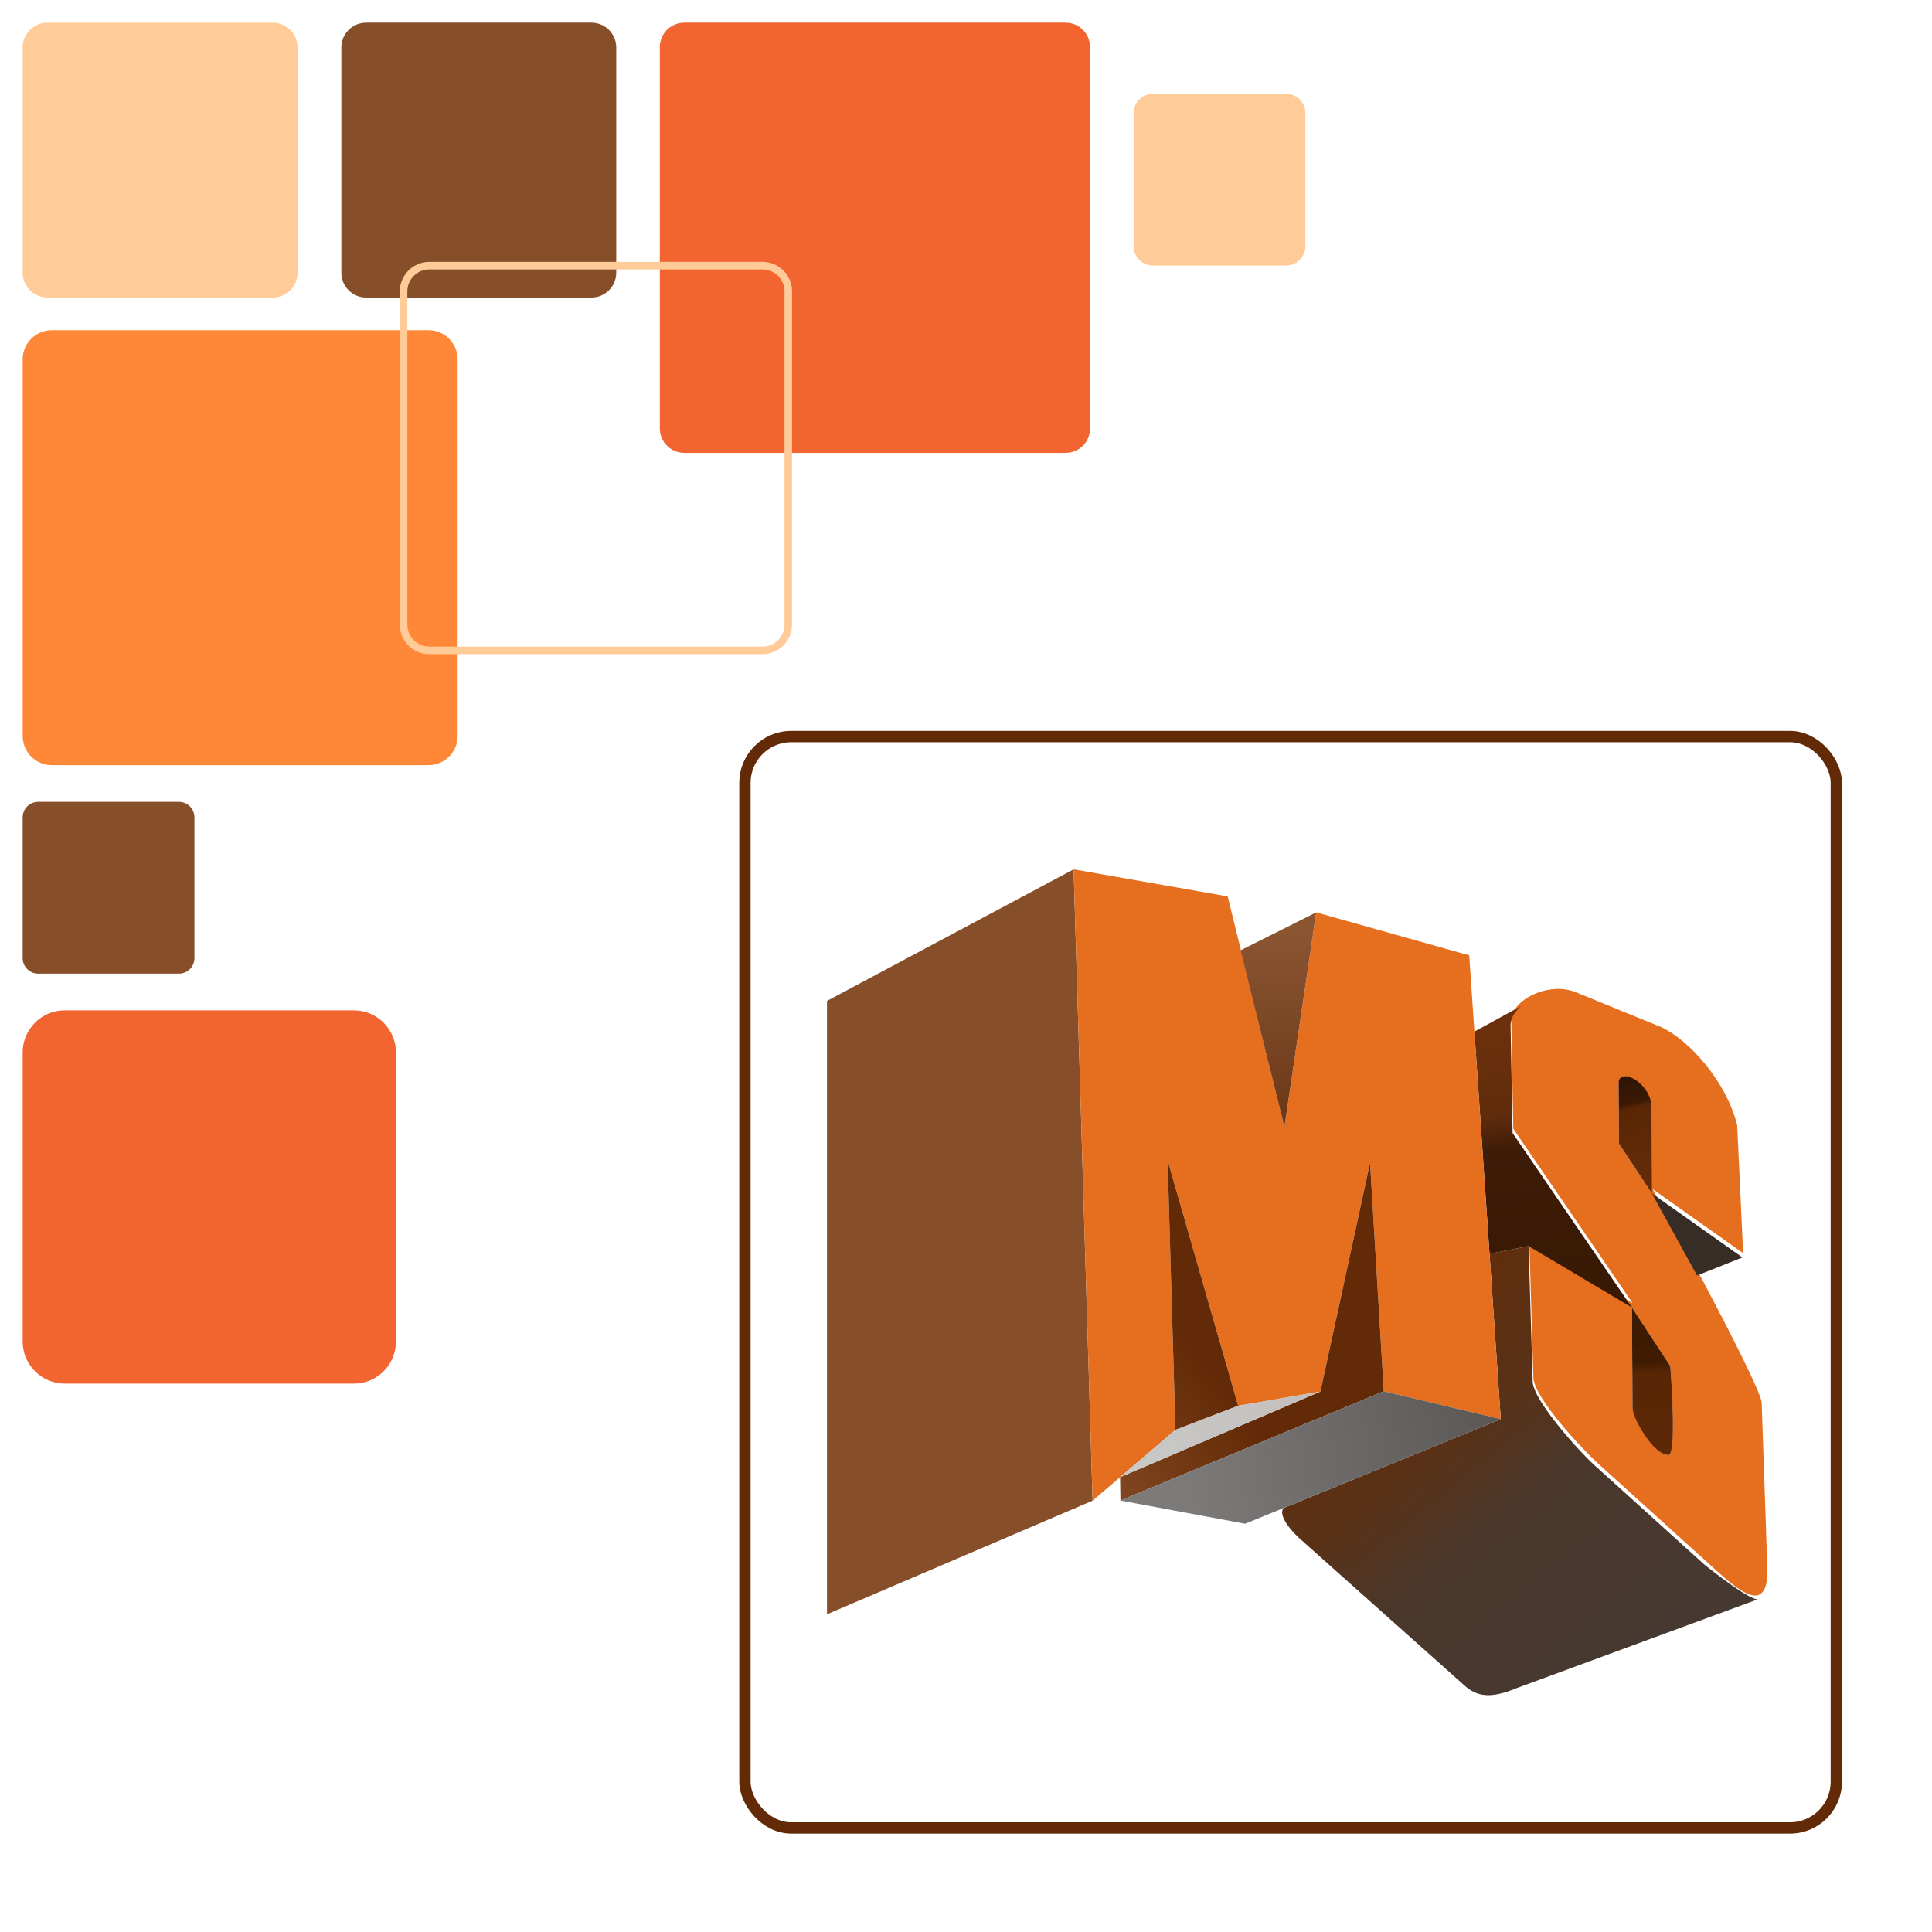
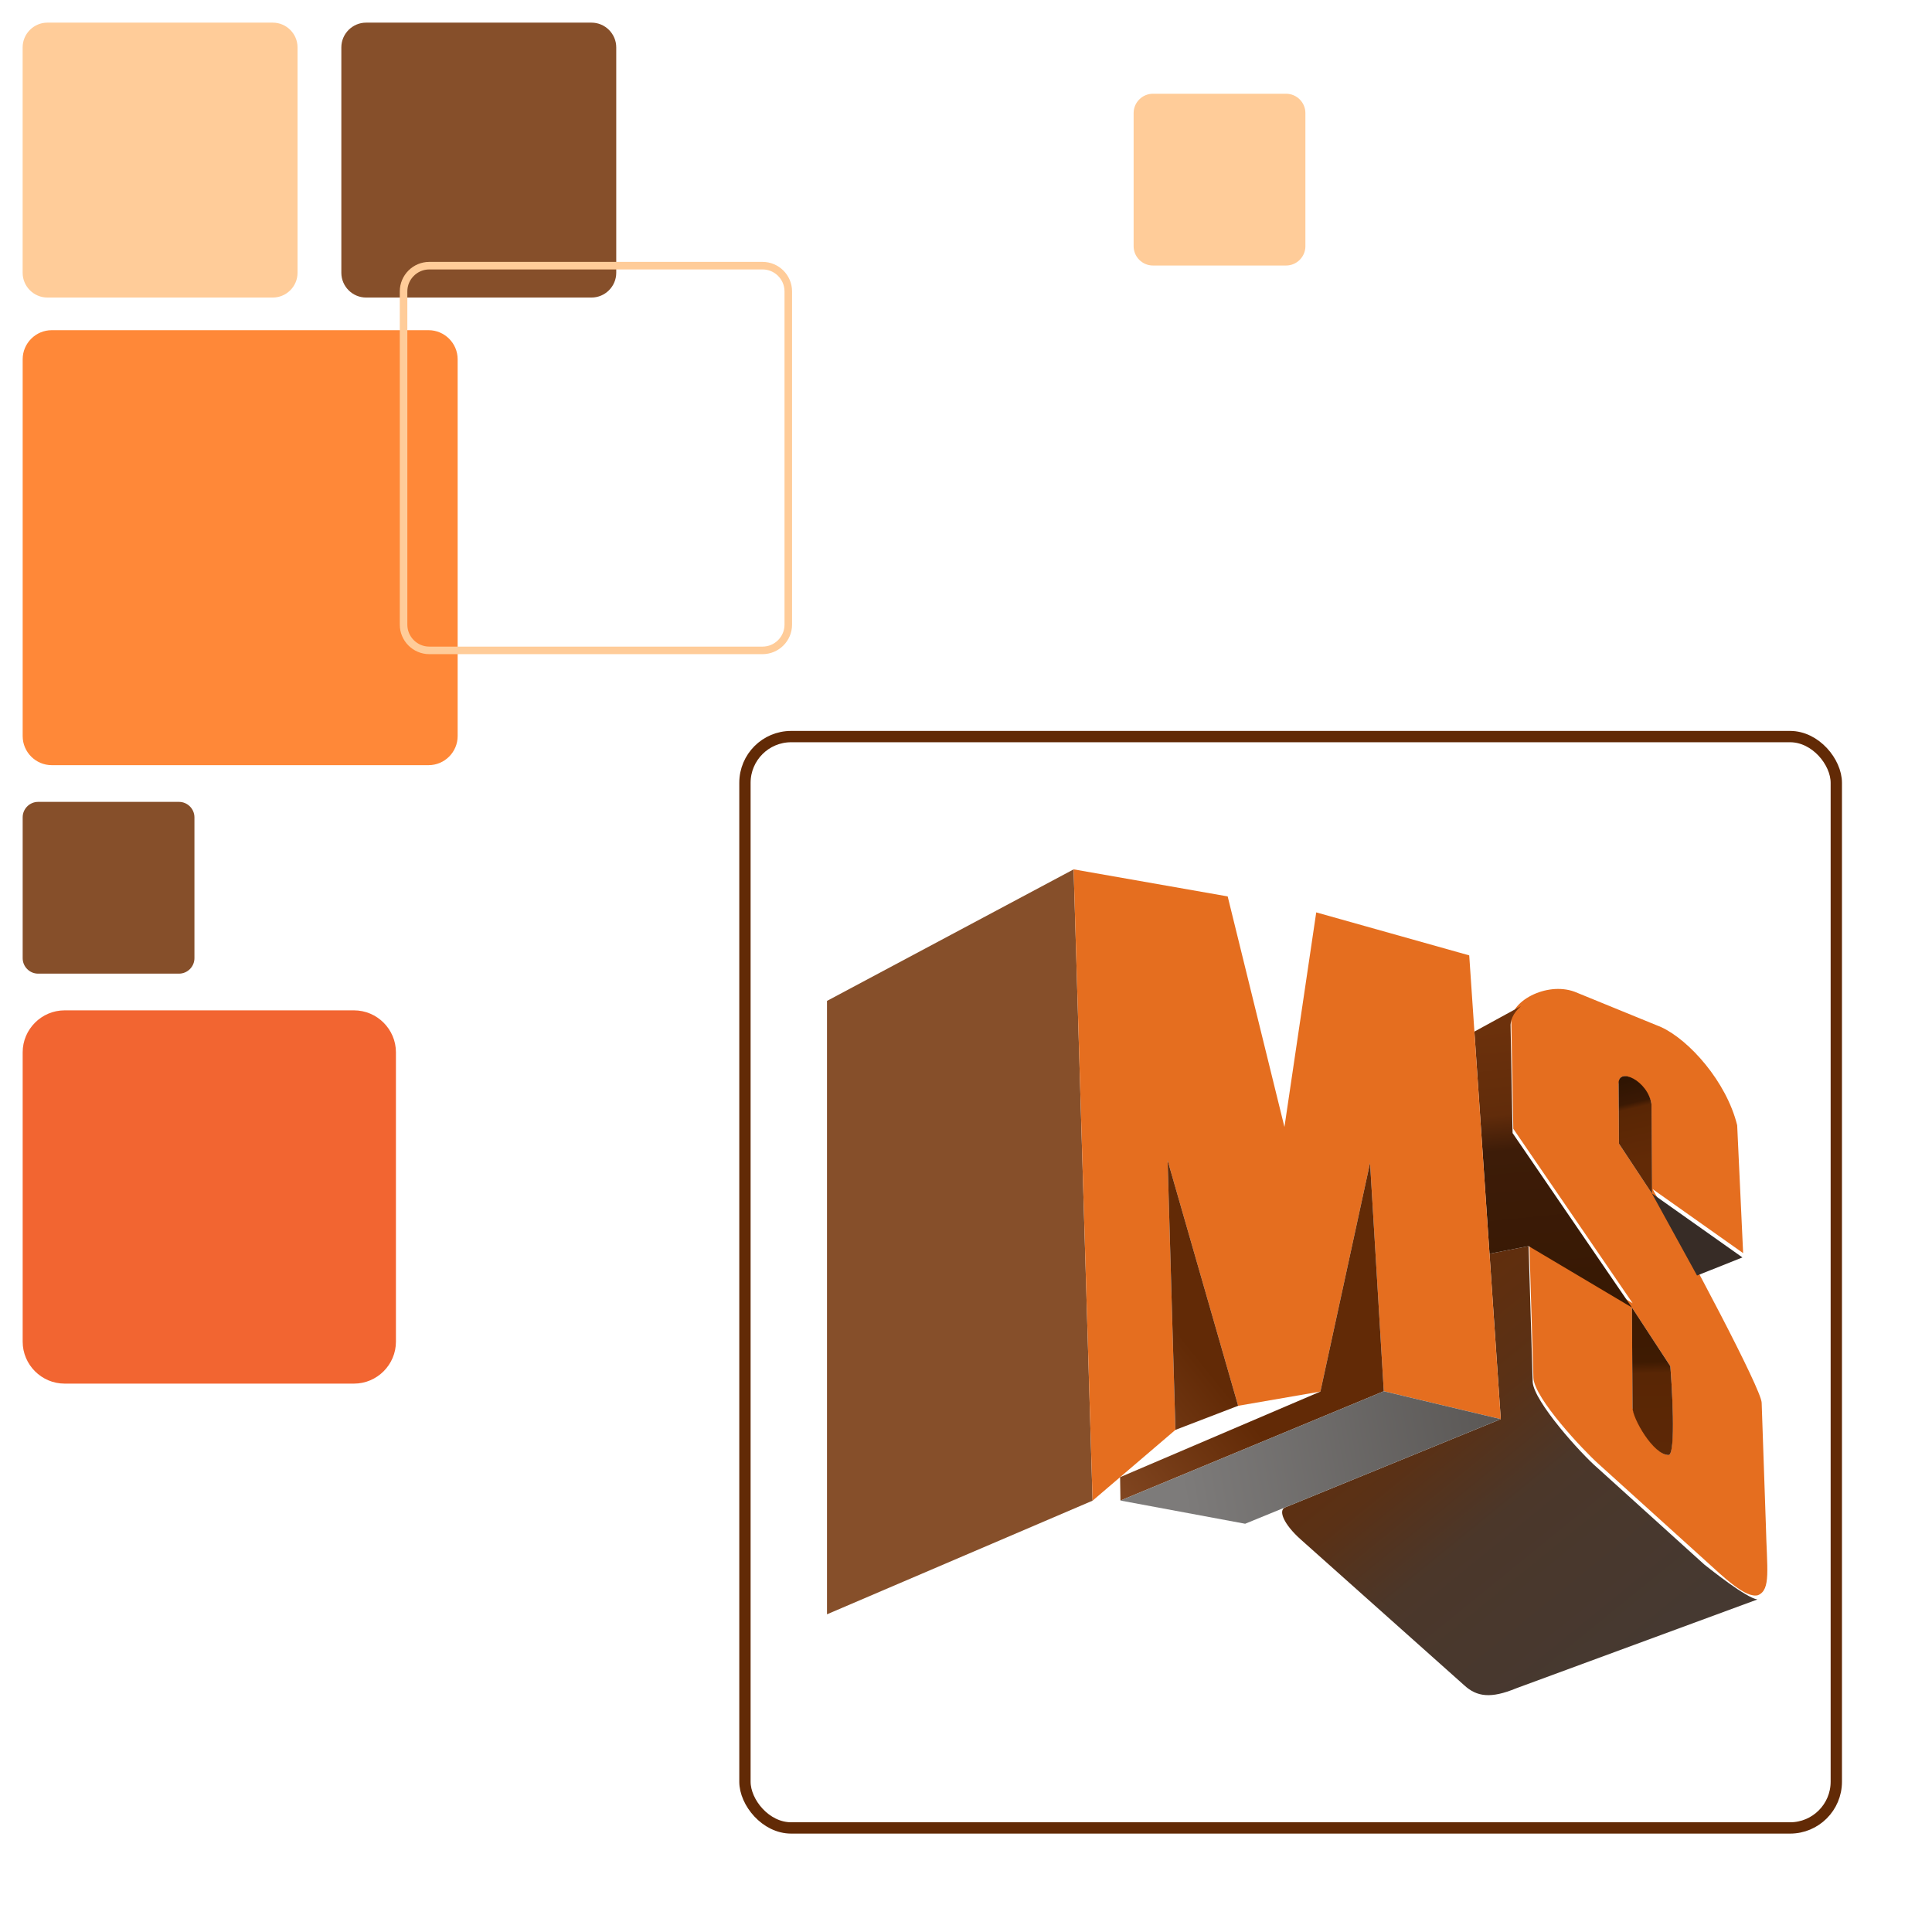
<svg xmlns="http://www.w3.org/2000/svg" xml:space="preserve" width="512px" height="512px" version="1.1" style="shape-rendering:geometricPrecision; text-rendering:geometricPrecision; image-rendering:optimizeQuality; fill-rule:evenodd; clip-rule:evenodd" viewBox="0 0 512 512">
  <defs>
    <style type="text/css">
   
    .str1 {stroke:#622A06;stroke-width:3;stroke-miterlimit:22.926}
    .str0 {stroke:#FFCC99;stroke-width:2;stroke-miterlimit:22.926}
    .fil0 {fill:none}
    .fil10 {fill:#372C26}
    .fil12 {fill:#864F2A}
    .fil4 {fill:#864F2A}
    .fil6 {fill:#E56E1F}
    .fil3 {fill:#F26531}
    .fil1 {fill:#FF8838}
    .fil2 {fill:#FFCC99}
    .fil5 {fill:#FFCC99}
    .fil11 {fill:url(#id0)}
    .fil14 {fill:url(#id1)}
    .fil9 {fill:url(#id2)}
    .fil16 {fill:url(#id3)}
    .fil8 {fill:url(#id4)}
    .fil13 {fill:url(#id5)}
    .fil15 {fill:url(#id6)}
    .fil7 {fill:url(#id7)}
   
  </style>
    <linearGradient id="id0" gradientUnits="userSpaceOnUse" x1="435.687" y1="307.772" x2="430.768" y2="286.564">
      <stop offset="0" style="stop-opacity:1; stop-color:#622A06" />
      <stop offset="0.659" style="stop-opacity:1; stop-color:#592605" />
      <stop offset="0.729" style="stop-opacity:1; stop-color:#3B1904" />
      <stop offset="1" style="stop-opacity:1; stop-color:#301503" />
    </linearGradient>
    <linearGradient id="id1" gradientUnits="userSpaceOnUse" x1="312.587" y1="391.163" x2="397.719" y2="376.084">
      <stop offset="0" style="stop-opacity:1; stop-color:#7D7B7A" />
      <stop offset="1" style="stop-opacity:1; stop-color:#5A5755" />
    </linearGradient>
    <linearGradient id="id2" gradientUnits="userSpaceOnUse" x1="433.429" y1="388.57" x2="432.203" y2="345.494">
      <stop offset="0" style="stop-opacity:1; stop-color:#5D2806" />
      <stop offset="0.569" style="stop-opacity:1; stop-color:#592605" />
      <stop offset="0.639" style="stop-opacity:1; stop-color:#3F1B02" />
      <stop offset="1" style="stop-opacity:1; stop-color:#3B1901" />
    </linearGradient>
    <linearGradient id="id3" gradientUnits="userSpaceOnUse" x1="304.167" y1="385.199" x2="347.116" y2="369.266">
      <stop offset="0" style="stop-opacity:1; stop-color:#C8C8C7" />
      <stop offset="1" style="stop-opacity:1; stop-color:#C4BFBD" />
    </linearGradient>
    <linearGradient id="id4" gradientUnits="userSpaceOnUse" x1="393.985" y1="271.928" x2="400.746" y2="341.284">
      <stop offset="0" style="stop-opacity:1; stop-color:#6C310C" />
      <stop offset="0.341" style="stop-opacity:1; stop-color:#612C0B" />
      <stop offset="0.478" style="stop-opacity:1; stop-color:#3D1C08" />
      <stop offset="1" style="stop-opacity:1; stop-color:#381904" />
    </linearGradient>
    <linearGradient id="id5" gradientUnits="userSpaceOnUse" x1="328.124" y1="372.547" x2="296.93" y2="397.659">
      <stop offset="0" style="stop-opacity:1; stop-color:#622A06" />
      <stop offset="1" style="stop-opacity:1; stop-color:#814621" />
    </linearGradient>
    <linearGradient id="id6" gradientUnits="userSpaceOnUse" x1="338.793" y1="246.819" x2="340.39" y2="298.659">
      <stop offset="0" style="stop-opacity:1; stop-color:#8B5532" />
      <stop offset="1" style="stop-opacity:1; stop-color:#6A3717" />
    </linearGradient>
    <linearGradient id="id7" gradientUnits="userSpaceOnUse" x1="352.398" y1="351.479" x2="427.339" y2="443.56">
      <stop offset="0" style="stop-opacity:1; stop-color:#642D09" />
      <stop offset="0.349" style="stop-opacity:1; stop-color:#5A3116" />
      <stop offset="0.569" style="stop-opacity:1; stop-color:#4B372A" />
      <stop offset="1" style="stop-opacity:1; stop-color:#463931" />
    </linearGradient>
  </defs>
  <g id="Слой_x0020_1">
    <polygon class="fil0" points="0.001,0.001 511.999,0.001 511.999,511.999 0.001,511.999 " />
    <path class="fil1" d="M13.713 202.777l99.864 0c4.239,0 7.705,-3.467 7.705,-7.705l0 -99.864c0,-4.239 -3.466,-7.706 -7.705,-7.706l-99.864 0c-4.238,0 -7.705,3.467 -7.705,7.706l0 99.864c0,4.238 3.467,7.705 7.705,7.705z" />
    <path class="fil2" d="M12.558 78.851l59.736 0c3.606,0 6.557,-2.951 6.557,-6.558l0 -59.735c0,-3.607 -2.951,-6.558 -6.557,-6.558l-59.736 0c-3.607,0 -6.558,2.951 -6.558,6.558l0 59.735c0,3.607 2.951,6.558 6.558,6.558z" />
-     <path class="fil3" d="M181.323 120.02l101.088 0c3.557,0 6.467,-2.909 6.467,-6.466l0 -101.087c0,-3.557 -2.91,-6.467 -6.467,-6.467l-101.088 0c-3.556,0 -6.466,2.91 -6.466,6.467l0 101.087c0,3.557 2.91,6.466 6.466,6.466z" />
    <path class="fil4" d="M97.018 78.851l59.735 0c3.607,0 6.558,-2.951 6.558,-6.558l0 -59.735c0,-3.607 -2.951,-6.558 -6.558,-6.558l-59.735 0c-3.607,0 -6.558,2.951 -6.558,6.558l0 59.735c0,3.607 2.951,6.558 6.558,6.558z" />
    <path class="fil4" d="M10.106 258.026l37.325 0c2.254,0 4.098,-1.843 4.098,-4.097l0 -37.326c0,-2.254 -1.844,-4.098 -4.098,-4.098l-37.325 0c-2.255,0 -4.098,1.844 -4.098,4.098l0 37.326c0,2.254 1.843,4.097 4.098,4.097z" />
    <path class="fil5" d="M305.541 70.365l35.286 0c2.815,0 5.117,-2.302 5.117,-5.117l0 -35.286c0,-2.815 -2.302,-5.117 -5.117,-5.117l-35.286 0c-2.815,0 -5.118,2.302 -5.118,5.117l0 35.286c0,2.815 2.303,5.117 5.118,5.117z" />
    <path class="fil3" d="M17.128 366.673l76.679 0c6.116,0 11.119,-5.003 11.119,-11.12l0 -76.678c0,-6.116 -5.003,-11.12 -11.119,-11.12l-76.679 0c-6.116,0 -11.12,5.004 -11.12,11.12l0 76.678c0,6.117 5.004,11.12 11.12,11.12z" />
    <path class="fil0 str0" d="M113.764 172.357l88.324 0c3.748,0 6.815,-3.066 6.815,-6.814l0 -88.324c0,-3.748 -3.067,-6.814 -6.815,-6.814l-88.324 0c-3.749,0 -6.815,3.066 -6.815,6.814l0 88.324c0,3.748 3.066,6.814 6.815,6.814z" />
    <g id="_287639299520">
      <rect class="fil0 str1" x="197.419" y="195.202" width="289.22" height="289.22" rx="12.247" ry="12.247" />
      <g>
        <path class="fil6" d="M432.627 373.042l-0.143 -26.533 10.165 15.54c0.406,4.295 1.478,23.435 -0.441,23.55 -3.443,0.057 -8.794,-8.525 -9.581,-12.557zm-3.497 -86.874c1.098,-3.054 7.873,1.734 8.545,6.516l0.094 23.581 -8.729 -13.182 -0.097 -15.773zm8.826 28.955l23.992 16.969 -1.577 -33.888c-2.858,-11.581 -12.718,-22.586 -20.145,-26.006l-22.915 -9.366c-7.538,-2.793 -17.501,2.678 -16.8,8.194l0.526 28.106 31.634 46.235 -27.393 -16.28 1.087 36.072c0.285,5.47 13.293,19.239 17.185,22.728l28.336 25.626c4.781,4.323 10.73,10.172 14.025,9.222 3.44,-1.494 2.34,-6.787 2.06,-18.661l-1.113 -32.322c-0.004,-3.456 -19.57,-40.319 -28.902,-56.629z" />
        <path class="fil7" d="M394.738 332.256l2.982 43.828 -57.129 23.382c-1.951,0.798 -0.323,4.547 4.111,8.501l43.344 38.66c3.315,3.037 7.024,3.581 13.774,0.786l63.904 -23.536c-3.094,-0.491 -12.361,-7.929 -14.025,-9.222l-28.336 -25.626c-4.464,-3.834 -16.771,-17.521 -17.185,-22.728l-1.087 -36.072 -10.353 2.027z" />
        <path class="fil8" d="M394.738 332.256l10.353 -2.027 27.393 16.28 -31.634 -46.235 -0.526 -28.106c-0.127,-1.534 0.543,-3.634 2.758,-5.54l-12.35 6.753 4.006 58.875z" />
        <path class="fil9" d="M442.208 385.599c1.999,-0.158 0.839,-18.978 0.441,-23.55l-10.165 -15.54 0.143 26.533c0.015,2.852 5.548,12.581 9.581,12.557z" />
        <polygon class="fil10" points="449.73,338.028 461.761,333.234 437.769,316.265 " />
        <path class="fil11" d="M437.822 316.362l-0.147 -23.678c-0.895,-6.271 -8.988,-10.13 -8.732,-5.374l0.097 15.773 8.782 13.279z" />
        <polygon class="fil12" points="219.163,427.806 289.547,397.693 284.52,230.387 219.163,265.252 " />
        <polygon class="fil6" points="340.39,298.659 325.347,237.558 284.52,230.387 289.547,397.693 311.494,378.935 309.426,307.501 328.124,372.547 349.917,368.781 363.077,308.188 366.719,368.694 397.719,376.084 389.359,253.184 348.816,241.791 " />
        <path class="fil13" d="M311.494 378.935l16.63 -6.388 -18.698 -65.046 2.068 71.434zm-14.657 12.529l0.093 6.195 69.789 -28.965 -3.642 -60.506 -13.16 60.593 -53.08 22.683z" />
        <polygon class="fil14" points="296.93,397.659 329.979,403.809 397.719,376.084 366.719,368.694 " />
-         <polygon class="fil15" points="328.768,251.846 340.39,298.659 348.816,241.791 " />
-         <polygon class="fil16" points="328.124,372.547 311.494,378.935 296.837,391.464 349.917,368.781 " />
      </g>
    </g>
  </g>
</svg>